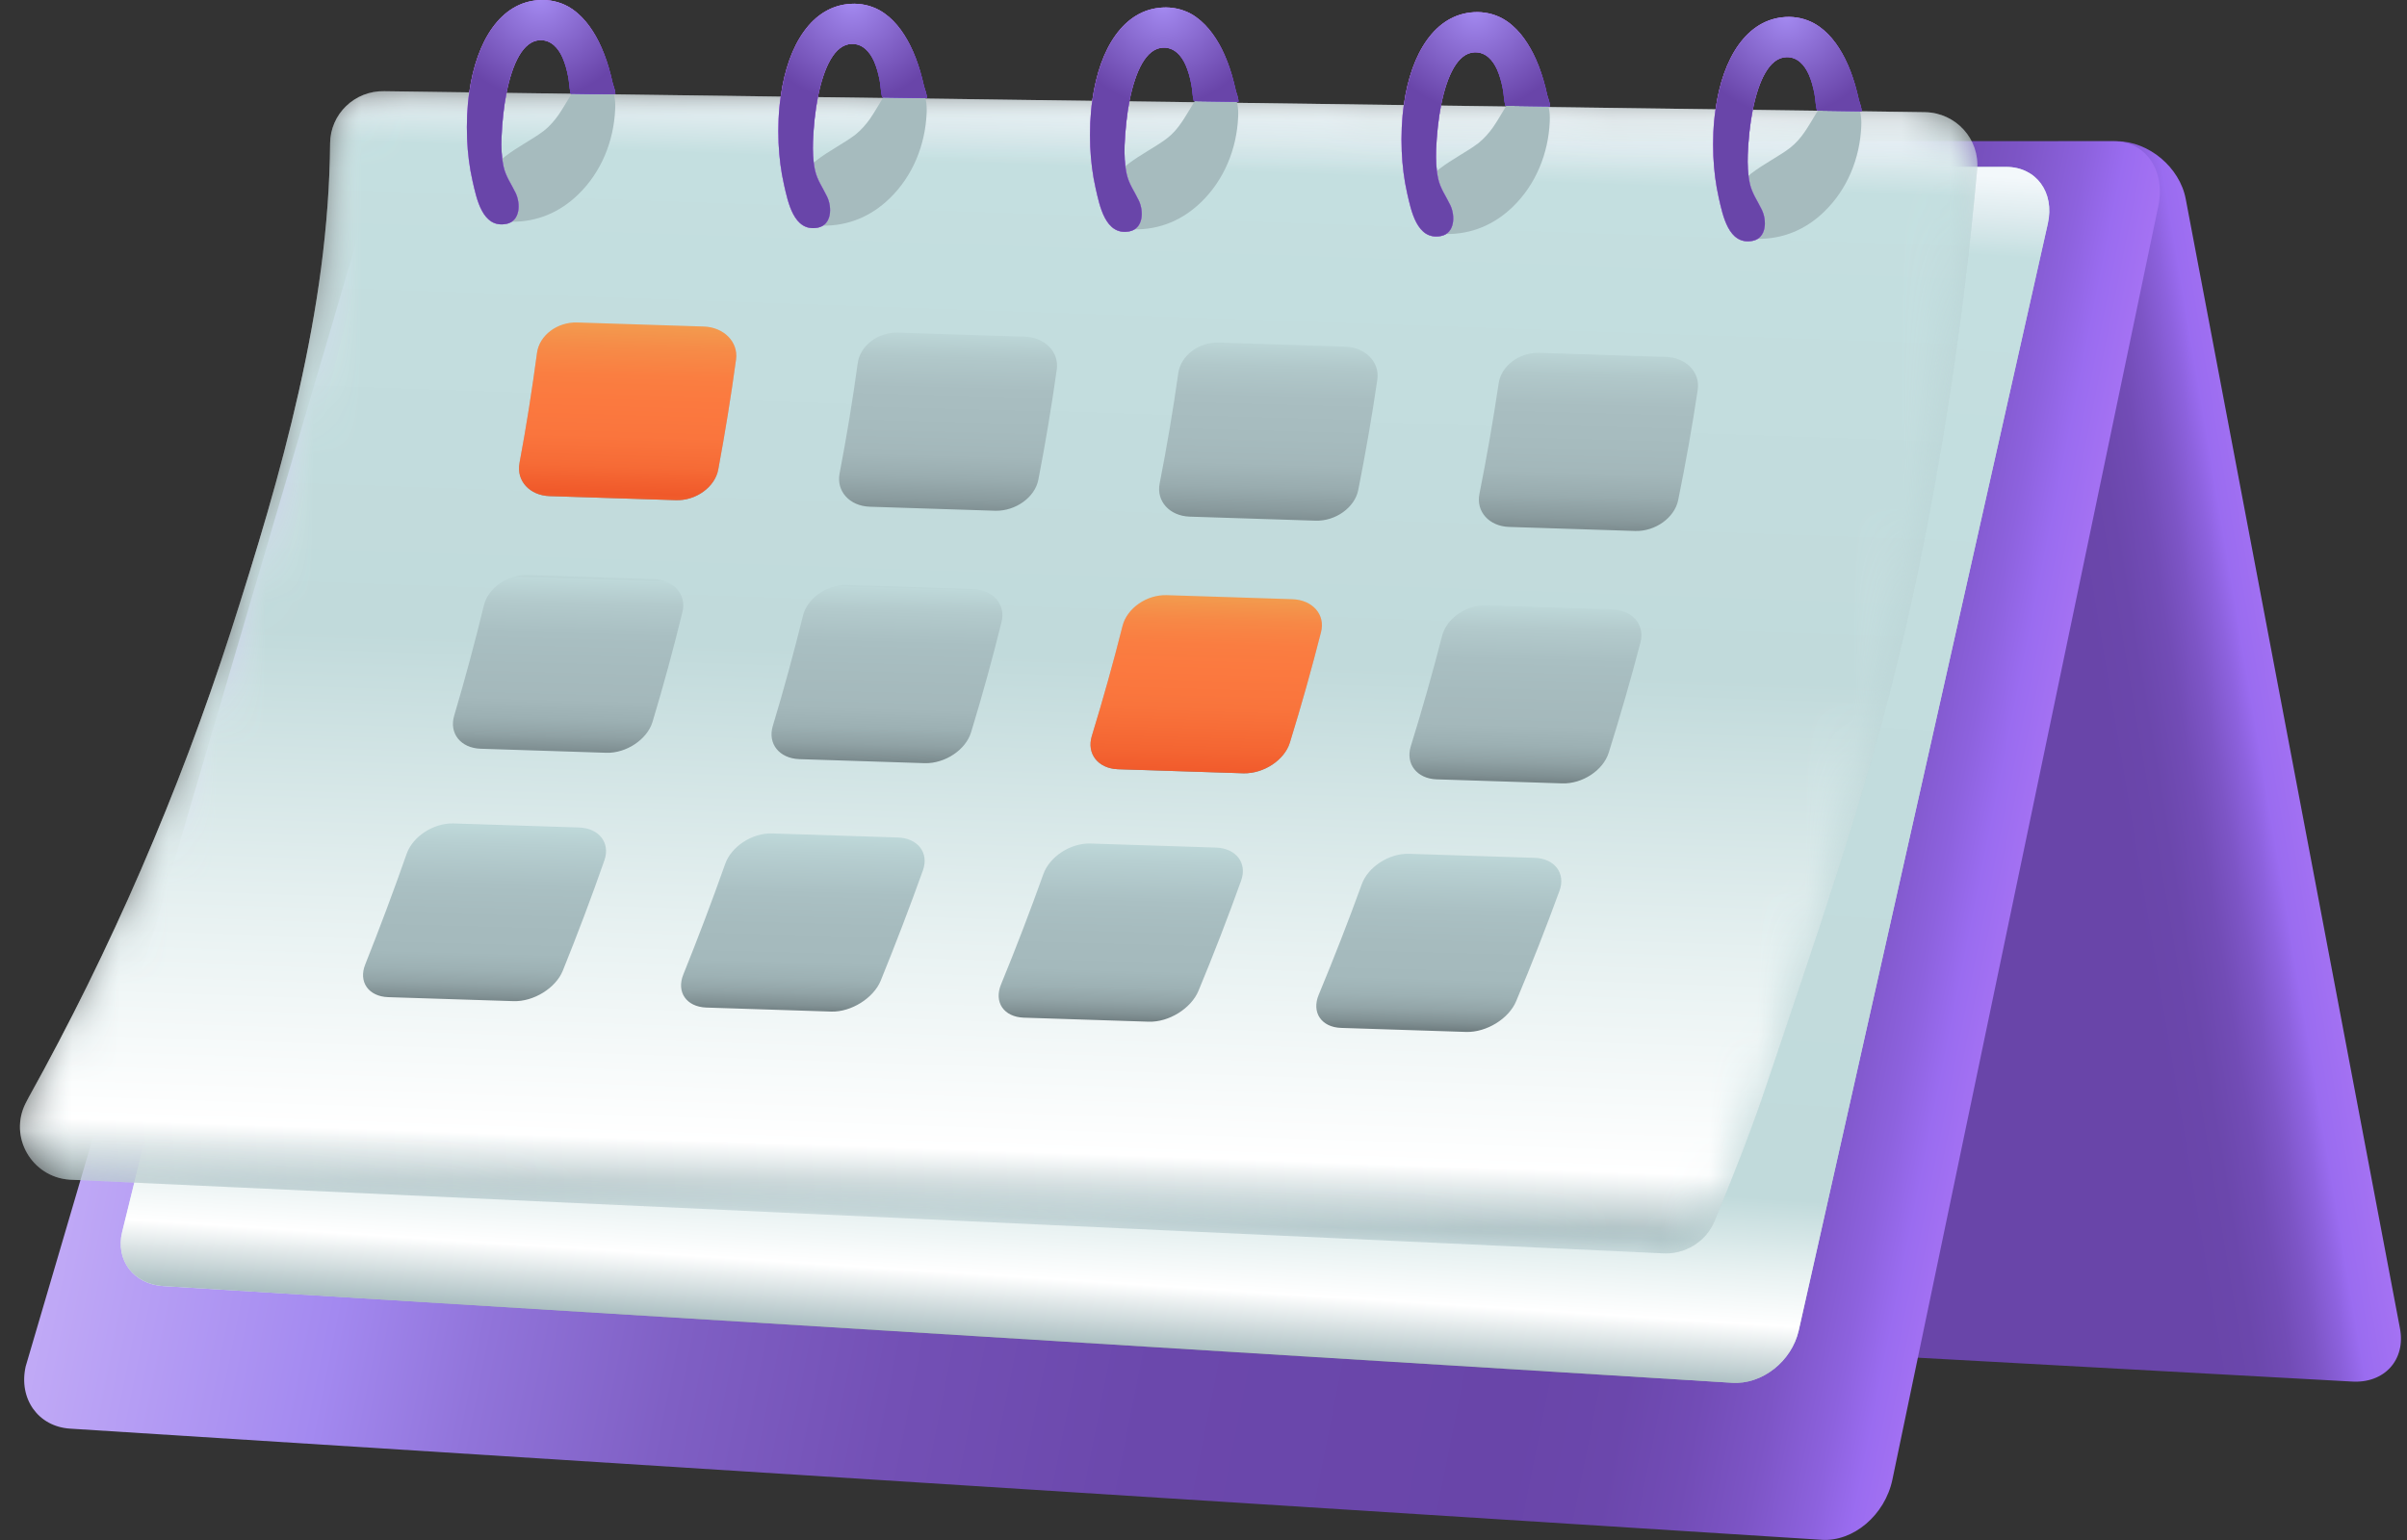
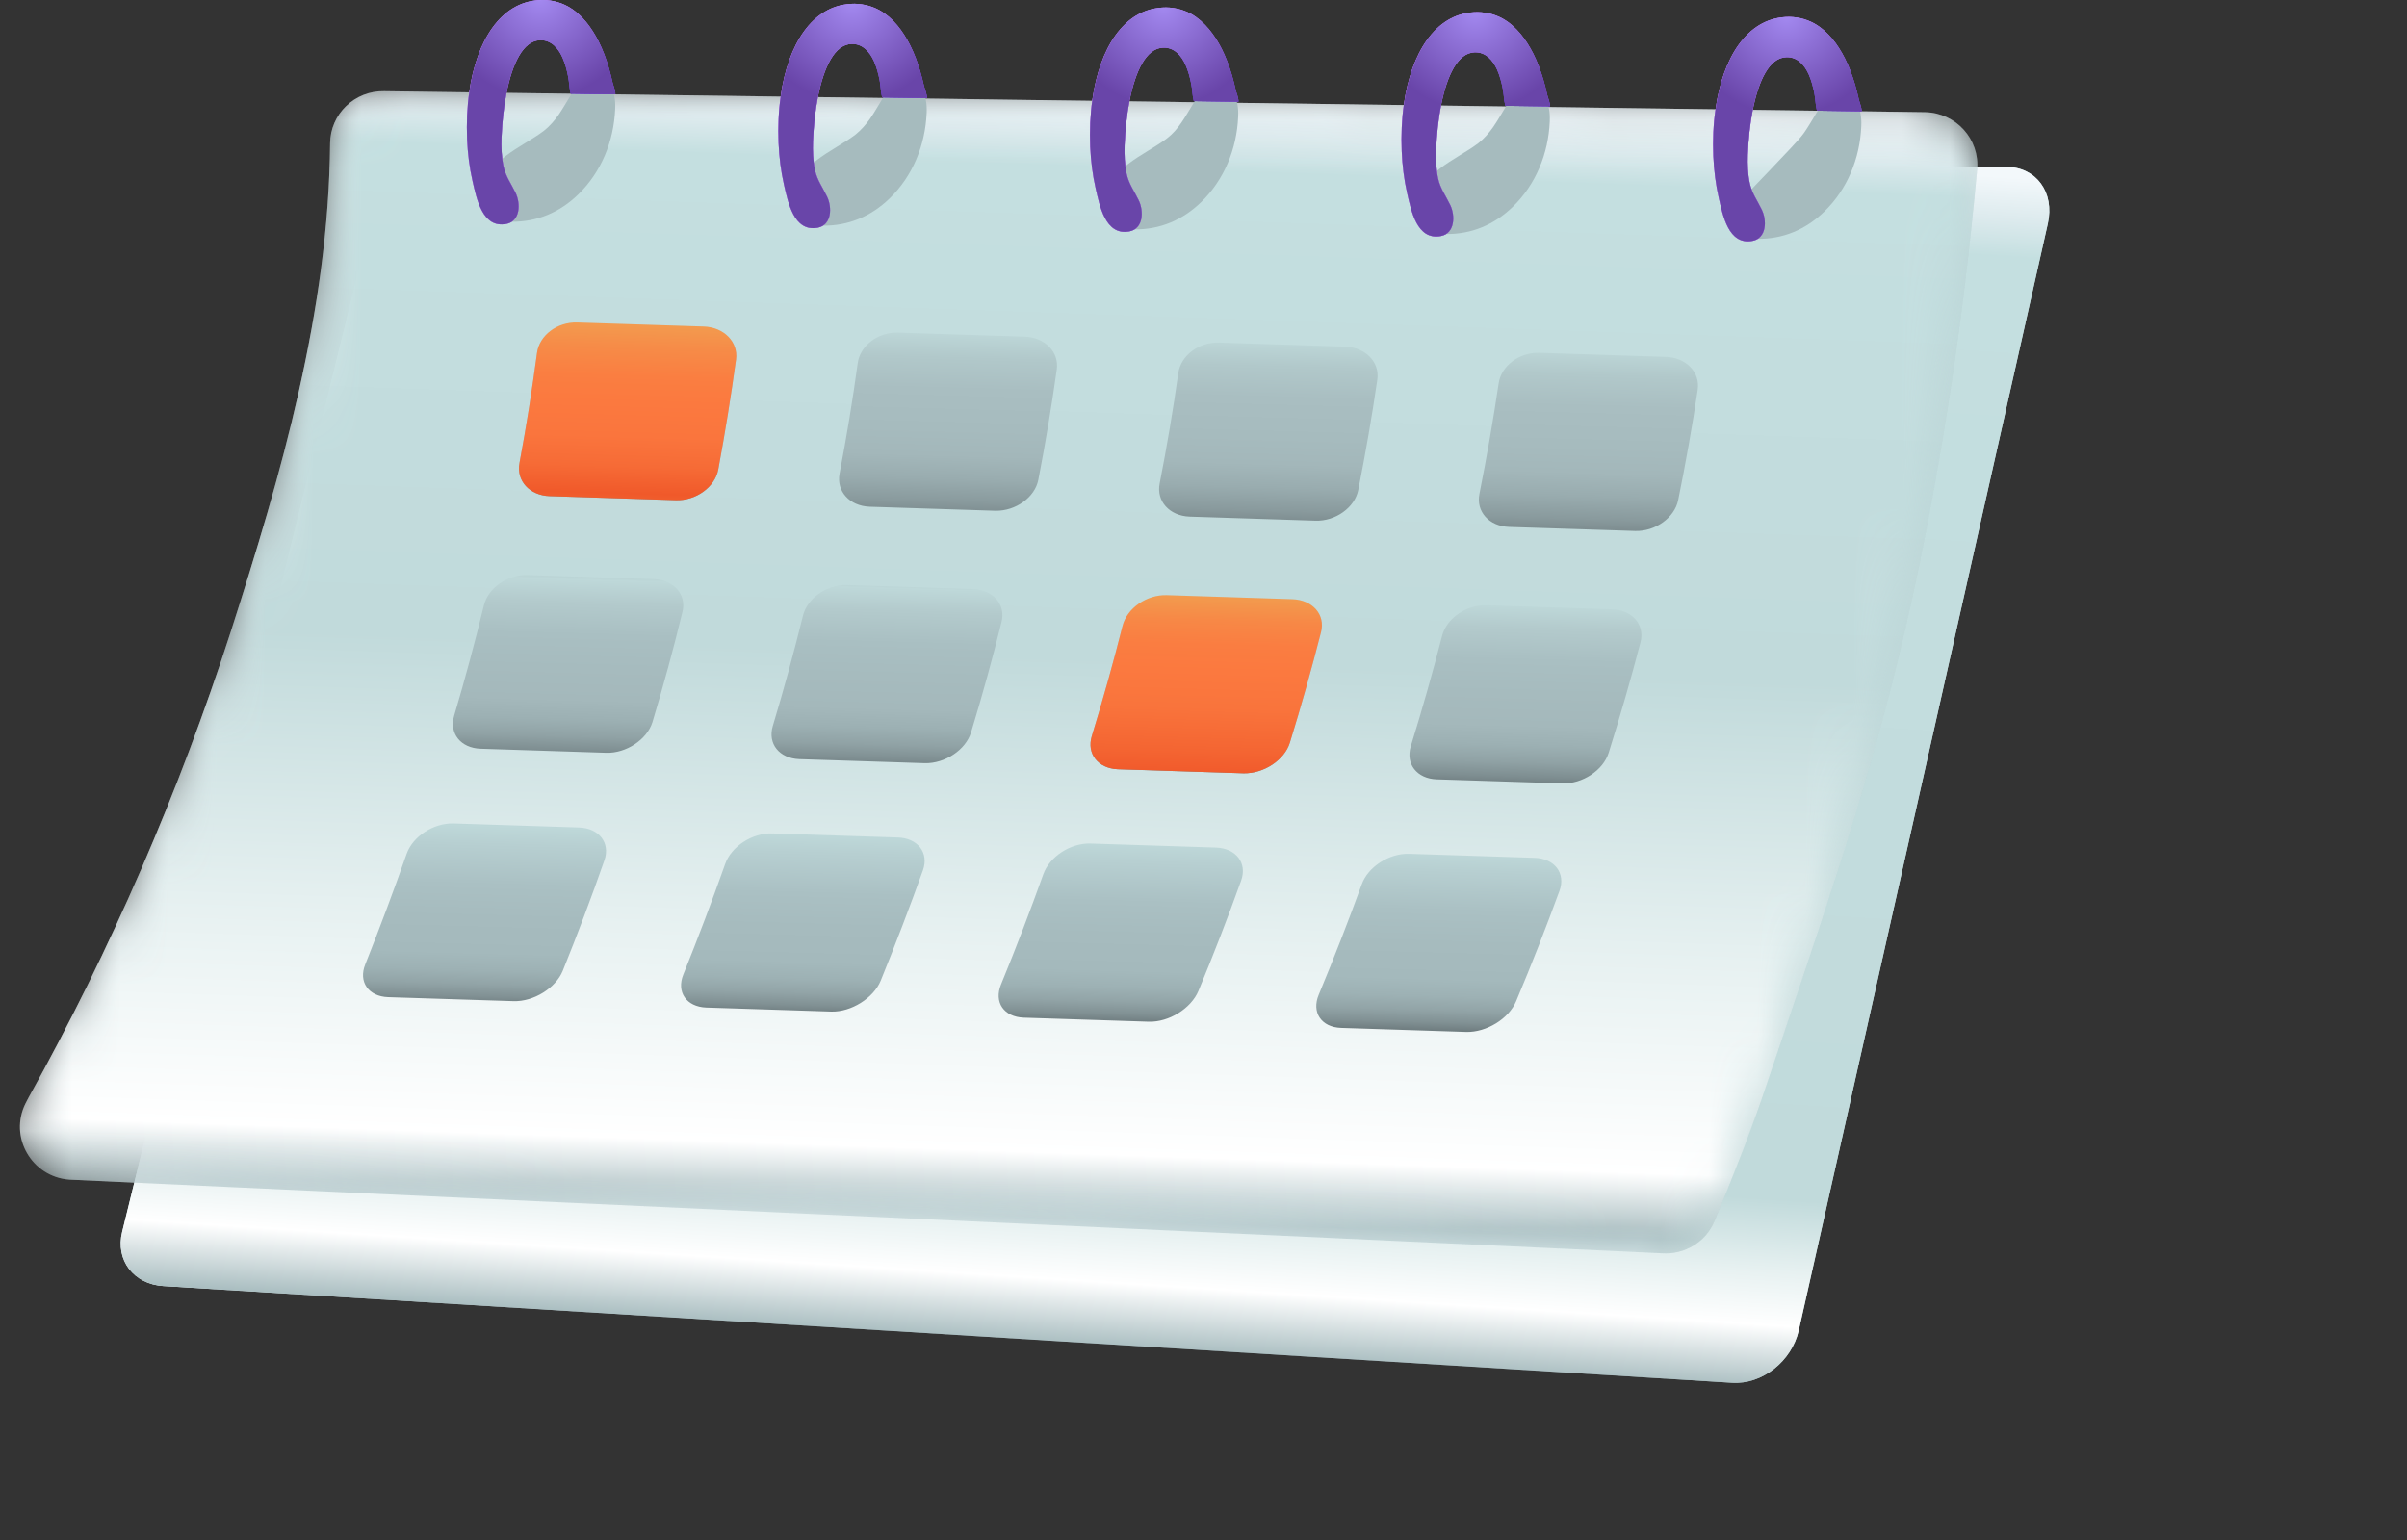
<svg xmlns="http://www.w3.org/2000/svg" width="50" height="32" viewBox="0 0 50 32" fill="none">
  <rect x="0" y="0" width="50" height="32" fill="#333333" stroke="none" />
-   <path d="M48.847 28.707L11.6 26.66C10.921 26.624 10.291 26.11 10.19 25.51L8.182 4.039C8.082 3.435 8.533 2.941 9.196 2.938L43.974 2.935C44.637 2.938 45.28 3.477 45.404 4.136L49.853 27.599C49.98 28.255 49.529 28.753 48.847 28.707Z" fill="url(#paint0_linear_54_7955)" />
-   <path d="M37.833 31.995L1.456 29.686C0.794 29.644 0.381 29.066 0.534 28.391L7.65 4.185C7.806 3.503 8.469 2.948 9.132 2.945L43.913 2.935C44.576 2.938 44.988 3.545 44.833 4.288L39.311 30.742C39.158 31.482 38.495 32.044 37.833 31.995Z" fill="url(#paint1_linear_54_7955)" />
  <path d="M35.978 28.733L3.399 26.724C2.778 26.689 2.392 26.185 2.538 25.597L7.712 4.553C7.858 3.962 8.479 3.477 9.099 3.474L41.678 3.468C42.299 3.471 42.685 3.998 42.539 4.647L37.365 27.645C37.219 28.291 36.598 28.775 35.978 28.733Z" fill="url(#paint2_linear_54_7955)" />
  <path d="M35.978 28.733L3.399 26.724C2.778 26.689 2.392 26.185 2.538 25.597L7.712 4.553C7.858 3.962 8.479 3.477 9.099 3.474L41.678 3.468C42.299 3.471 42.685 3.998 42.539 4.647L37.365 27.645C37.219 28.291 36.598 28.775 35.978 28.733Z" fill="url(#paint3_linear_54_7955)" />
  <mask id="mask0_54_7955" style="mask-type:luminance" maskUnits="userSpaceOnUse" x="0" y="1" width="42" height="26">
    <path d="M34.526 26.043L1.443 24.512C0.657 24.457 0.179 23.623 0.533 22.922C0.562 22.867 0.582 22.829 0.592 22.809C2.3 19.741 3.72 16.459 4.795 13.122C5.847 9.85 6.828 6.446 6.857 2.98C6.861 2.37 7.367 1.882 7.981 1.895L39.992 2.331C40.632 2.344 41.129 2.893 41.071 3.526C40.769 6.834 40.252 10.251 39.482 13.484C38.751 16.569 37.693 19.566 36.686 22.57C36.37 23.51 36 24.447 35.617 25.371C35.441 25.803 35 26.075 34.526 26.043Z" fill="white" />
  </mask>
  <g mask="url(#mask0_54_7955)">
    <path d="M34.526 26.043L1.443 24.512C0.657 24.457 0.179 23.623 0.533 22.922C0.562 22.867 0.582 22.829 0.592 22.809C2.3 19.741 3.72 16.459 4.795 13.122C5.847 9.85 6.828 6.446 6.857 2.98C6.861 2.37 7.367 1.882 7.981 1.895L39.992 2.331C40.632 2.344 41.129 2.893 41.071 3.526C40.769 6.834 40.252 10.251 39.482 13.484C38.751 16.569 37.693 19.566 36.686 22.57C36.37 23.51 36 24.447 35.617 25.371C35.441 25.803 35 26.075 34.526 26.043Z" fill="url(#paint4_radial_54_7955)" />
  </g>
  <mask id="mask1_54_7955" style="mask-type:luminance" maskUnits="userSpaceOnUse" x="0" y="1" width="42" height="26">
    <path d="M34.526 26.043L1.443 24.512C0.657 24.457 0.179 23.623 0.533 22.922C0.562 22.867 0.582 22.829 0.592 22.809C2.3 19.741 3.72 16.459 4.795 13.122C5.847 9.85 6.828 6.446 6.857 2.98C6.861 2.37 7.367 1.882 7.981 1.895L39.992 2.331C40.632 2.344 41.129 2.893 41.071 3.526C40.769 6.834 40.252 10.251 39.482 13.484C38.751 16.569 37.693 19.566 36.686 22.57C36.37 23.51 36 24.447 35.617 25.371C35.441 25.803 35 26.075 34.526 26.043Z" fill="white" />
  </mask>
  <g mask="url(#mask1_54_7955)">
    <path d="M34.526 26.043L1.443 24.512C0.657 24.457 0.179 23.623 0.533 22.922C0.562 22.867 0.582 22.829 0.592 22.809C2.3 19.741 3.72 16.459 4.795 13.122C5.847 9.85 6.828 6.446 6.857 2.98C6.861 2.37 7.367 1.882 7.981 1.895L39.992 2.331C40.632 2.344 41.129 2.893 41.071 3.526C40.769 6.834 40.252 10.251 39.482 13.484C38.751 16.569 37.693 19.566 36.686 22.57C36.37 23.51 36 24.447 35.617 25.371C35.441 25.803 35 26.075 34.526 26.043Z" fill="url(#paint5_linear_54_7955)" />
  </g>
  <path d="M14.036 10.393C13.162 10.364 12.292 10.338 11.418 10.309C11.002 10.296 10.723 9.989 10.791 9.624C10.934 8.859 11.054 8.093 11.155 7.334C11.204 6.969 11.574 6.688 11.993 6.701C12.867 6.73 13.744 6.756 14.618 6.785C15.037 6.798 15.339 7.105 15.29 7.467C15.186 8.229 15.063 8.994 14.92 9.76C14.851 10.122 14.452 10.409 14.036 10.393ZM21.569 9.97C21.718 9.204 21.845 8.439 21.952 7.677C22.004 7.312 21.702 7.008 21.283 6.995C20.409 6.966 19.532 6.94 18.658 6.911C18.239 6.898 17.866 7.182 17.817 7.547C17.713 8.31 17.587 9.075 17.44 9.841C17.372 10.206 17.645 10.513 18.064 10.529C18.938 10.558 19.808 10.584 20.682 10.613C21.098 10.619 21.497 10.335 21.569 9.97ZM28.215 10.18C28.367 9.414 28.5 8.649 28.611 7.887C28.663 7.522 28.364 7.218 27.945 7.202C27.071 7.173 26.194 7.147 25.32 7.118C24.901 7.105 24.528 7.389 24.476 7.754C24.369 8.516 24.239 9.282 24.089 10.047C24.018 10.412 24.291 10.719 24.71 10.735C25.584 10.764 26.454 10.79 27.328 10.819C27.74 10.832 28.143 10.548 28.215 10.18ZM34.86 10.393C35.016 9.628 35.153 8.862 35.266 8.1C35.322 7.735 35.023 7.428 34.604 7.415C33.73 7.386 32.853 7.36 31.979 7.331C31.56 7.318 31.183 7.602 31.131 7.967C31.018 8.73 30.885 9.495 30.732 10.261C30.657 10.626 30.93 10.936 31.349 10.949C32.223 10.978 33.093 11.004 33.967 11.033C34.383 11.046 34.786 10.758 34.86 10.393ZM12.594 15.642C11.723 15.613 10.853 15.587 9.986 15.558C9.57 15.545 9.326 15.238 9.434 14.873C9.661 14.108 9.866 13.342 10.051 12.583C10.138 12.218 10.541 11.934 10.96 11.95C11.834 11.979 12.704 12.005 13.578 12.034C13.994 12.047 14.267 12.354 14.176 12.715C13.991 13.478 13.783 14.243 13.552 15.009C13.439 15.367 13.007 15.655 12.594 15.642ZM20.172 15.216C20.406 14.45 20.617 13.684 20.805 12.922C20.896 12.557 20.627 12.254 20.211 12.241C19.34 12.212 18.467 12.186 17.593 12.157C17.177 12.144 16.771 12.428 16.68 12.793C16.492 13.555 16.284 14.321 16.053 15.086C15.943 15.451 16.186 15.758 16.602 15.774C17.473 15.803 18.343 15.829 19.211 15.858C19.63 15.868 20.062 15.581 20.172 15.216ZM26.795 15.429C27.032 14.663 27.247 13.898 27.442 13.135C27.536 12.77 27.266 12.467 26.85 12.451C25.98 12.421 25.106 12.396 24.235 12.367C23.82 12.354 23.414 12.638 23.32 13.003C23.128 13.765 22.913 14.531 22.68 15.296C22.569 15.661 22.81 15.968 23.222 15.984C24.093 16.013 24.96 16.039 25.83 16.068C26.249 16.078 26.685 15.794 26.795 15.429ZM33.418 15.639C33.658 14.873 33.879 14.108 34.078 13.345C34.172 12.98 33.905 12.674 33.49 12.661C32.619 12.632 31.745 12.606 30.875 12.577C30.459 12.564 30.05 12.848 29.956 13.213C29.761 13.975 29.543 14.741 29.306 15.506C29.192 15.871 29.433 16.181 29.845 16.194C30.716 16.223 31.583 16.249 32.453 16.278C32.869 16.291 33.304 16.007 33.418 15.639ZM10.668 20.803C9.801 20.774 8.933 20.749 8.066 20.72C7.654 20.707 7.439 20.4 7.589 20.035C7.894 19.269 8.18 18.504 8.446 17.745C8.573 17.38 9.005 17.099 9.421 17.111C10.291 17.141 11.158 17.166 12.029 17.195C12.445 17.208 12.682 17.515 12.555 17.877C12.289 18.639 12 19.405 11.691 20.17C11.545 20.532 11.084 20.816 10.668 20.803ZM18.295 20.377C18.606 19.612 18.899 18.846 19.172 18.084C19.302 17.719 19.064 17.415 18.649 17.402C17.778 17.373 16.911 17.347 16.04 17.318C15.625 17.305 15.189 17.59 15.063 17.955C14.793 18.717 14.504 19.482 14.195 20.248C14.046 20.613 14.257 20.92 14.67 20.936C15.537 20.965 16.404 20.991 17.271 21.02C17.681 21.03 18.145 20.742 18.295 20.377ZM24.895 20.59C25.213 19.825 25.509 19.059 25.782 18.297C25.912 17.932 25.678 17.628 25.262 17.612C24.392 17.583 23.524 17.557 22.654 17.528C22.238 17.515 21.803 17.799 21.673 18.165C21.4 18.927 21.108 19.692 20.793 20.458C20.643 20.823 20.851 21.13 21.264 21.146C22.131 21.175 22.998 21.201 23.862 21.23C24.281 21.243 24.742 20.955 24.895 20.59ZM31.495 20.803C31.817 20.038 32.116 19.272 32.395 18.51C32.528 18.145 32.294 17.838 31.878 17.825C31.008 17.796 30.141 17.77 29.27 17.741C28.855 17.729 28.416 18.013 28.286 18.378C28.01 19.14 27.711 19.905 27.393 20.671C27.24 21.036 27.448 21.346 27.86 21.359C28.728 21.388 29.595 21.414 30.459 21.443C30.878 21.453 31.343 21.169 31.495 20.803Z" fill="url(#paint6_linear_54_7955)" />
  <path d="M11.603 2.386C11.694 2.253 11.775 2.108 11.863 1.966C11.896 1.911 11.928 1.859 11.951 1.798C11.964 1.762 11.97 1.724 11.993 1.691C12.052 1.607 12.172 1.604 12.273 1.614C12.678 1.656 12.796 1.882 12.779 2.269C12.75 2.935 12.49 3.578 12.009 4.043C11.626 4.414 11.155 4.614 10.619 4.608C10.518 4.608 10.415 4.598 10.324 4.556C10.138 4.472 10.031 4.266 10.031 4.065C10.031 3.339 10.827 3.077 11.298 2.718C11.421 2.621 11.516 2.508 11.603 2.386Z" fill="url(#paint7_radial_54_7955)" />
  <path d="M12.724 1.714C12.701 1.61 12.675 1.507 12.646 1.407C12.591 1.22 12.522 1.036 12.435 0.861C12.289 0.574 12.087 0.296 11.798 0.134C11.616 0.034 11.408 -0.011 11.2 0.002C10.401 0.047 9.901 0.842 9.748 1.917C9.703 2.224 9.69 2.554 9.703 2.893C9.716 3.187 9.752 3.481 9.817 3.765C9.898 4.114 10.015 4.747 10.515 4.653C10.811 4.598 10.817 4.227 10.71 4.007C10.619 3.817 10.505 3.668 10.46 3.458C10.418 3.261 10.411 3.061 10.418 2.861C10.431 2.55 10.463 2.224 10.522 1.927C10.642 1.329 10.863 0.845 11.22 0.835C11.45 0.829 11.597 1 11.684 1.194C11.74 1.32 11.775 1.452 11.801 1.588C11.824 1.698 11.824 1.814 11.85 1.924C11.853 1.933 11.853 1.94 11.857 1.946L12.782 1.959C12.786 1.879 12.737 1.775 12.724 1.714Z" fill="url(#paint8_radial_54_7955)" />
  <path d="M12.724 1.714C12.701 1.61 12.675 1.507 12.646 1.407C12.591 1.22 12.522 1.036 12.435 0.861C12.289 0.574 12.087 0.296 11.798 0.134C11.616 0.034 11.408 -0.011 11.2 0.002C10.401 0.047 9.901 0.842 9.748 1.917C9.703 2.224 9.69 2.554 9.703 2.893C9.716 3.187 9.752 3.481 9.817 3.765C9.898 4.114 10.015 4.747 10.515 4.653C10.811 4.598 10.817 4.227 10.71 4.007C10.619 3.817 10.505 3.668 10.46 3.458C10.418 3.261 10.411 3.061 10.418 2.861C10.431 2.55 10.463 2.224 10.522 1.927C10.642 1.329 10.863 0.845 11.22 0.835C11.45 0.829 11.597 1 11.684 1.194C11.74 1.32 11.775 1.452 11.801 1.588C11.824 1.698 11.824 1.814 11.85 1.924C11.853 1.933 11.853 1.94 11.857 1.946L12.782 1.959C12.786 1.879 12.737 1.775 12.724 1.714Z" fill="url(#paint9_radial_54_7955)" />
  <path d="M12.724 1.714C12.701 1.61 12.675 1.507 12.646 1.407C12.591 1.22 12.522 1.036 12.435 0.861C12.289 0.574 12.087 0.296 11.798 0.134C11.616 0.034 11.408 -0.011 11.2 0.002C10.401 0.047 9.901 0.842 9.748 1.917C9.703 2.224 9.69 2.554 9.703 2.893C9.716 3.187 9.752 3.481 9.817 3.765C9.898 4.114 10.015 4.747 10.515 4.653C10.811 4.598 10.817 4.227 10.71 4.007C10.619 3.817 10.505 3.668 10.46 3.458C10.418 3.261 10.411 3.061 10.418 2.861C10.431 2.55 10.463 2.224 10.522 1.927C10.642 1.329 10.863 0.845 11.22 0.835C11.45 0.829 11.597 1 11.684 1.194C11.74 1.32 11.775 1.452 11.801 1.588C11.824 1.698 11.824 1.814 11.85 1.924C11.853 1.933 11.853 1.94 11.857 1.946L12.782 1.959C12.786 1.879 12.737 1.775 12.724 1.714Z" fill="url(#paint10_radial_54_7955)" />
  <path d="M18.074 2.466C18.165 2.334 18.246 2.189 18.333 2.047C18.366 1.992 18.398 1.94 18.421 1.879C18.434 1.843 18.441 1.804 18.463 1.772C18.522 1.688 18.642 1.685 18.743 1.694C19.149 1.736 19.266 1.963 19.249 2.35C19.22 3.016 18.96 3.658 18.48 4.123C18.096 4.495 17.625 4.695 17.089 4.689C16.989 4.689 16.885 4.679 16.794 4.637C16.609 4.553 16.502 4.346 16.502 4.146C16.502 3.419 17.297 3.158 17.768 2.799C17.892 2.699 17.989 2.586 18.074 2.466Z" fill="url(#paint11_radial_54_7955)" />
  <path d="M19.194 1.791C19.171 1.688 19.145 1.585 19.116 1.485C19.061 1.297 18.993 1.113 18.905 0.939C18.759 0.651 18.557 0.373 18.268 0.212C18.086 0.112 17.878 0.067 17.671 0.08C16.872 0.125 16.371 0.919 16.219 1.995C16.173 2.302 16.16 2.631 16.173 2.97C16.186 3.264 16.222 3.558 16.287 3.843C16.368 4.191 16.485 4.824 16.985 4.731C17.281 4.676 17.287 4.304 17.18 4.085C17.089 3.894 16.976 3.746 16.93 3.536C16.888 3.339 16.881 3.138 16.888 2.938C16.901 2.628 16.933 2.302 16.992 2.005C17.112 1.407 17.333 0.923 17.69 0.913C17.921 0.906 18.067 1.078 18.155 1.271C18.21 1.397 18.246 1.53 18.272 1.665C18.294 1.775 18.294 1.892 18.32 2.001C18.323 2.011 18.323 2.018 18.327 2.024L19.253 2.037C19.256 1.956 19.21 1.853 19.194 1.791Z" fill="url(#paint12_radial_54_7955)" />
  <path d="M19.194 1.791C19.171 1.688 19.145 1.585 19.116 1.485C19.061 1.297 18.993 1.113 18.905 0.939C18.759 0.651 18.557 0.373 18.268 0.212C18.086 0.112 17.878 0.067 17.671 0.08C16.872 0.125 16.371 0.919 16.219 1.995C16.173 2.302 16.16 2.631 16.173 2.97C16.186 3.264 16.222 3.558 16.287 3.843C16.368 4.191 16.485 4.824 16.985 4.731C17.281 4.676 17.287 4.304 17.18 4.085C17.089 3.894 16.976 3.746 16.93 3.536C16.888 3.339 16.881 3.138 16.888 2.938C16.901 2.628 16.933 2.302 16.992 2.005C17.112 1.407 17.333 0.923 17.69 0.913C17.921 0.906 18.067 1.078 18.155 1.271C18.21 1.397 18.246 1.53 18.272 1.665C18.294 1.775 18.294 1.892 18.32 2.001C18.323 2.011 18.323 2.018 18.327 2.024L19.253 2.037C19.256 1.956 19.21 1.853 19.194 1.791Z" fill="url(#paint13_radial_54_7955)" />
  <path d="M19.194 1.791C19.171 1.688 19.145 1.585 19.116 1.485C19.061 1.297 18.993 1.113 18.905 0.939C18.759 0.651 18.557 0.373 18.268 0.212C18.086 0.112 17.878 0.067 17.671 0.08C16.872 0.125 16.371 0.919 16.219 1.995C16.173 2.302 16.16 2.631 16.173 2.97C16.186 3.264 16.222 3.558 16.287 3.843C16.368 4.191 16.485 4.824 16.985 4.731C17.281 4.676 17.287 4.304 17.18 4.085C17.089 3.894 16.976 3.746 16.93 3.536C16.888 3.339 16.881 3.138 16.888 2.938C16.901 2.628 16.933 2.302 16.992 2.005C17.112 1.407 17.333 0.923 17.69 0.913C17.921 0.906 18.067 1.078 18.155 1.271C18.21 1.397 18.246 1.53 18.272 1.665C18.294 1.775 18.294 1.892 18.32 2.001C18.323 2.011 18.323 2.018 18.327 2.024L19.253 2.037C19.256 1.956 19.21 1.853 19.194 1.791Z" fill="url(#paint14_radial_54_7955)" />
  <path d="M24.544 2.544C24.635 2.411 24.716 2.266 24.804 2.124C24.837 2.069 24.869 2.017 24.892 1.956C24.905 1.92 24.911 1.882 24.934 1.849C24.992 1.765 25.113 1.762 25.213 1.772C25.619 1.814 25.736 2.04 25.72 2.428C25.691 3.093 25.431 3.736 24.95 4.201C24.567 4.572 24.096 4.773 23.56 4.766C23.459 4.766 23.355 4.756 23.265 4.714C23.079 4.63 22.972 4.424 22.972 4.223C22.972 3.497 23.768 3.235 24.239 2.877C24.366 2.78 24.46 2.667 24.544 2.544Z" fill="url(#paint15_radial_54_7955)" />
  <path d="M25.668 1.869C25.645 1.766 25.619 1.662 25.59 1.562C25.535 1.375 25.466 1.191 25.379 1.016C25.232 0.729 25.028 0.451 24.742 0.289C24.56 0.189 24.352 0.144 24.144 0.157C23.345 0.202 22.845 0.997 22.692 2.072C22.647 2.379 22.634 2.709 22.647 3.048C22.66 3.342 22.696 3.636 22.761 3.92C22.842 4.269 22.959 4.902 23.459 4.808C23.755 4.753 23.761 4.382 23.654 4.162C23.563 3.972 23.449 3.823 23.404 3.613C23.361 3.416 23.355 3.216 23.361 3.016C23.375 2.705 23.407 2.379 23.465 2.082C23.586 1.484 23.806 1 24.164 0.99C24.394 0.984 24.541 1.155 24.628 1.349C24.683 1.475 24.719 1.607 24.745 1.743C24.768 1.853 24.768 1.969 24.794 2.079C24.797 2.089 24.797 2.095 24.8 2.101L25.726 2.114C25.729 2.037 25.681 1.93 25.668 1.869Z" fill="url(#paint16_radial_54_7955)" />
  <path d="M25.668 1.869C25.645 1.766 25.619 1.662 25.59 1.562C25.535 1.375 25.466 1.191 25.379 1.016C25.232 0.729 25.028 0.451 24.742 0.289C24.56 0.189 24.352 0.144 24.144 0.157C23.345 0.202 22.845 0.997 22.692 2.072C22.647 2.379 22.634 2.709 22.647 3.048C22.66 3.342 22.696 3.636 22.761 3.92C22.842 4.269 22.959 4.902 23.459 4.808C23.755 4.753 23.761 4.382 23.654 4.162C23.563 3.972 23.449 3.823 23.404 3.613C23.361 3.416 23.355 3.216 23.361 3.016C23.375 2.705 23.407 2.379 23.465 2.082C23.586 1.484 23.806 1 24.164 0.99C24.394 0.984 24.541 1.155 24.628 1.349C24.683 1.475 24.719 1.607 24.745 1.743C24.768 1.853 24.768 1.969 24.794 2.079C24.797 2.089 24.797 2.095 24.8 2.101L25.726 2.114C25.729 2.037 25.681 1.93 25.668 1.869Z" fill="url(#paint17_radial_54_7955)" />
  <path d="M25.668 1.869C25.645 1.766 25.619 1.662 25.59 1.562C25.535 1.375 25.466 1.191 25.379 1.016C25.232 0.729 25.028 0.451 24.742 0.289C24.56 0.189 24.352 0.144 24.144 0.157C23.345 0.202 22.845 0.997 22.692 2.072C22.647 2.379 22.634 2.709 22.647 3.048C22.66 3.342 22.696 3.636 22.761 3.92C22.842 4.269 22.959 4.902 23.459 4.808C23.755 4.753 23.761 4.382 23.654 4.162C23.563 3.972 23.449 3.823 23.404 3.613C23.361 3.416 23.355 3.216 23.361 3.016C23.375 2.705 23.407 2.379 23.465 2.082C23.586 1.484 23.806 1 24.164 0.99C24.394 0.984 24.541 1.155 24.628 1.349C24.683 1.475 24.719 1.607 24.745 1.743C24.768 1.853 24.768 1.969 24.794 2.079C24.797 2.089 24.797 2.095 24.8 2.101L25.726 2.114C25.729 2.037 25.681 1.93 25.668 1.869Z" fill="url(#paint18_radial_54_7955)" />
  <path d="M31.017 2.641C31.108 2.508 31.19 2.363 31.277 2.221C31.31 2.166 31.342 2.114 31.365 2.053C31.378 2.017 31.384 1.979 31.407 1.946C31.466 1.862 31.586 1.859 31.687 1.869C32.093 1.911 32.209 2.137 32.193 2.525C32.164 3.19 31.904 3.833 31.424 4.298C31.04 4.669 30.569 4.87 30.033 4.863C29.933 4.863 29.829 4.853 29.738 4.811C29.552 4.727 29.445 4.521 29.445 4.32C29.445 3.594 30.241 3.332 30.712 2.973C30.835 2.873 30.933 2.76 31.017 2.641Z" fill="url(#paint19_radial_54_7955)" />
  <path d="M32.138 1.966C32.116 1.862 32.09 1.759 32.06 1.659C32.005 1.472 31.937 1.287 31.849 1.113C31.703 0.826 31.502 0.548 31.213 0.386C31.031 0.286 30.823 0.241 30.615 0.254C29.816 0.299 29.316 1.094 29.163 2.169C29.118 2.476 29.105 2.806 29.118 3.145C29.131 3.439 29.166 3.733 29.231 4.017C29.312 4.366 29.429 4.999 29.93 4.905C30.225 4.85 30.232 4.479 30.125 4.259C30.034 4.069 29.92 3.92 29.874 3.71C29.832 3.513 29.826 3.313 29.832 3.112C29.845 2.802 29.878 2.476 29.936 2.179C30.056 1.581 30.277 1.097 30.634 1.087C30.865 1.081 31.011 1.252 31.099 1.446C31.154 1.572 31.19 1.704 31.216 1.84C31.239 1.95 31.239 2.066 31.265 2.176C31.268 2.185 31.268 2.192 31.271 2.198L32.197 2.211C32.2 2.131 32.151 2.027 32.138 1.966Z" fill="url(#paint20_radial_54_7955)" />
  <path d="M32.138 1.966C32.116 1.862 32.09 1.759 32.06 1.659C32.005 1.472 31.937 1.287 31.849 1.113C31.703 0.826 31.502 0.548 31.213 0.386C31.031 0.286 30.823 0.241 30.615 0.254C29.816 0.299 29.316 1.094 29.163 2.169C29.118 2.476 29.105 2.806 29.118 3.145C29.131 3.439 29.166 3.733 29.231 4.017C29.312 4.366 29.429 4.999 29.93 4.905C30.225 4.85 30.232 4.479 30.125 4.259C30.034 4.069 29.92 3.92 29.874 3.71C29.832 3.513 29.826 3.313 29.832 3.112C29.845 2.802 29.878 2.476 29.936 2.179C30.056 1.581 30.277 1.097 30.634 1.087C30.865 1.081 31.011 1.252 31.099 1.446C31.154 1.572 31.19 1.704 31.216 1.84C31.239 1.95 31.239 2.066 31.265 2.176C31.268 2.185 31.268 2.192 31.271 2.198L32.197 2.211C32.2 2.131 32.151 2.027 32.138 1.966Z" fill="url(#paint21_radial_54_7955)" />
  <path d="M32.138 1.966C32.116 1.862 32.09 1.759 32.06 1.659C32.005 1.472 31.937 1.287 31.849 1.113C31.703 0.826 31.502 0.548 31.213 0.386C31.031 0.286 30.823 0.241 30.615 0.254C29.816 0.299 29.316 1.094 29.163 2.169C29.118 2.476 29.105 2.806 29.118 3.145C29.131 3.439 29.166 3.733 29.231 4.017C29.312 4.366 29.429 4.999 29.93 4.905C30.225 4.85 30.232 4.479 30.125 4.259C30.034 4.069 29.92 3.92 29.874 3.71C29.832 3.513 29.826 3.313 29.832 3.112C29.845 2.802 29.878 2.476 29.936 2.179C30.056 1.581 30.277 1.097 30.634 1.087C30.865 1.081 31.011 1.252 31.099 1.446C31.154 1.572 31.19 1.704 31.216 1.84C31.239 1.95 31.239 2.066 31.265 2.176C31.268 2.185 31.268 2.192 31.271 2.198L32.197 2.211C32.2 2.131 32.151 2.027 32.138 1.966Z" fill="url(#paint22_radial_54_7955)" />
-   <path d="M37.488 2.741C37.579 2.609 37.66 2.463 37.748 2.321C37.781 2.266 37.813 2.215 37.836 2.153C37.849 2.118 37.855 2.079 37.878 2.047C37.936 1.963 38.057 1.959 38.157 1.969C38.563 2.011 38.68 2.237 38.664 2.625C38.635 3.29 38.375 3.933 37.894 4.398C37.511 4.77 37.04 4.97 36.504 4.963C36.403 4.963 36.299 4.954 36.208 4.912C36.023 4.828 35.916 4.621 35.916 4.421C35.916 3.694 36.712 3.432 37.183 3.074C37.306 2.977 37.404 2.864 37.488 2.741Z" fill="url(#paint23_radial_54_7955)" />
+   <path d="M37.488 2.741C37.579 2.609 37.66 2.463 37.748 2.321C37.781 2.266 37.813 2.215 37.836 2.153C37.849 2.118 37.855 2.079 37.878 2.047C37.936 1.963 38.057 1.959 38.157 1.969C38.563 2.011 38.68 2.237 38.664 2.625C38.635 3.29 38.375 3.933 37.894 4.398C37.511 4.77 37.04 4.97 36.504 4.963C36.403 4.963 36.299 4.954 36.208 4.912C36.023 4.828 35.916 4.621 35.916 4.421C37.306 2.977 37.404 2.864 37.488 2.741Z" fill="url(#paint23_radial_54_7955)" />
  <path d="M38.612 2.066C38.589 1.963 38.563 1.859 38.534 1.759C38.479 1.572 38.411 1.388 38.323 1.213C38.177 0.926 37.975 0.648 37.686 0.487C37.504 0.387 37.297 0.341 37.089 0.354C36.29 0.399 35.789 1.194 35.637 2.27C35.591 2.576 35.578 2.906 35.591 3.245C35.604 3.539 35.64 3.833 35.705 4.117C35.786 4.466 35.903 5.099 36.403 5.005C36.699 4.951 36.705 4.579 36.598 4.359C36.507 4.169 36.394 4.02 36.348 3.81C36.306 3.613 36.299 3.413 36.306 3.213C36.319 2.903 36.351 2.576 36.41 2.279C36.53 1.682 36.751 1.197 37.108 1.188C37.339 1.181 37.485 1.352 37.573 1.546C37.628 1.672 37.663 1.804 37.69 1.94C37.712 2.05 37.712 2.166 37.738 2.276C37.742 2.286 37.742 2.292 37.745 2.299L38.67 2.312C38.674 2.234 38.625 2.127 38.612 2.066Z" fill="url(#paint24_radial_54_7955)" />
  <path d="M38.612 2.066C38.589 1.963 38.563 1.859 38.534 1.759C38.479 1.572 38.411 1.388 38.323 1.213C38.177 0.926 37.975 0.648 37.686 0.487C37.504 0.387 37.297 0.341 37.089 0.354C36.29 0.399 35.789 1.194 35.637 2.27C35.591 2.576 35.578 2.906 35.591 3.245C35.604 3.539 35.64 3.833 35.705 4.117C35.786 4.466 35.903 5.099 36.403 5.005C36.699 4.951 36.705 4.579 36.598 4.359C36.507 4.169 36.394 4.02 36.348 3.81C36.306 3.613 36.299 3.413 36.306 3.213C36.319 2.903 36.351 2.576 36.41 2.279C36.53 1.682 36.751 1.197 37.108 1.188C37.339 1.181 37.485 1.352 37.573 1.546C37.628 1.672 37.663 1.804 37.69 1.94C37.712 2.05 37.712 2.166 37.738 2.276C37.742 2.286 37.742 2.292 37.745 2.299L38.67 2.312C38.674 2.234 38.625 2.127 38.612 2.066Z" fill="url(#paint25_radial_54_7955)" />
  <path d="M38.612 2.066C38.589 1.963 38.563 1.859 38.534 1.759C38.479 1.572 38.411 1.388 38.323 1.213C38.177 0.926 37.975 0.648 37.686 0.487C37.504 0.387 37.297 0.341 37.089 0.354C36.29 0.399 35.789 1.194 35.637 2.27C35.591 2.576 35.578 2.906 35.591 3.245C35.604 3.539 35.64 3.833 35.705 4.117C35.786 4.466 35.903 5.099 36.403 5.005C36.699 4.951 36.705 4.579 36.598 4.359C36.507 4.169 36.394 4.02 36.348 3.81C36.306 3.613 36.299 3.413 36.306 3.213C36.319 2.903 36.351 2.576 36.41 2.279C36.53 1.682 36.751 1.197 37.108 1.188C37.339 1.181 37.485 1.352 37.573 1.546C37.628 1.672 37.663 1.804 37.69 1.94C37.712 2.05 37.712 2.166 37.738 2.276C37.742 2.286 37.742 2.292 37.745 2.299L38.67 2.312C38.674 2.234 38.625 2.127 38.612 2.066Z" fill="url(#paint26_radial_54_7955)" />
  <path d="M14.036 10.393C13.162 10.364 12.292 10.338 11.418 10.309C11.002 10.296 10.723 9.989 10.791 9.624C10.934 8.859 11.054 8.093 11.155 7.334C11.204 6.969 11.574 6.688 11.993 6.701C12.867 6.73 13.744 6.756 14.617 6.785C15.036 6.798 15.338 7.105 15.29 7.467C15.186 8.229 15.062 8.994 14.919 9.76C14.851 10.122 14.452 10.409 14.036 10.393ZM26.795 15.429C27.032 14.663 27.246 13.898 27.441 13.135C27.535 12.77 27.266 12.467 26.85 12.451C25.98 12.421 25.106 12.396 24.235 12.367C23.82 12.354 23.413 12.638 23.319 13.003C23.128 13.765 22.913 14.531 22.679 15.296C22.569 15.661 22.809 15.968 23.222 15.984C24.092 16.013 24.96 16.039 25.83 16.068C26.249 16.078 26.684 15.794 26.795 15.429Z" fill="url(#paint27_linear_54_7955)" />
  <defs>
    <linearGradient id="paint0_linear_54_7955" x1="5.999" y1="11.127" x2="49.449" y2="3.847" gradientUnits="userSpaceOnUse">
      <stop stop-color="#C9B3F8" />
      <stop offset="0.178" stop-color="#6945A9" />
      <stop offset="0.257" stop-color="#6945A9" />
      <stop offset="0.83" stop-color="#6945A9" />
      <stop offset="0.85" stop-color="#6B47AC" />
      <stop offset="0.866" stop-color="#724CB6" />
      <stop offset="0.879" stop-color="#7D55C6" />
      <stop offset="0.892" stop-color="#8D62DE" />
      <stop offset="0.9" stop-color="#9A6CF0" />
      <stop offset="1" stop-color="#CF8AFF" />
    </linearGradient>
    <linearGradient id="paint1_linear_54_7955" x1="1.892" y1="12.577" x2="45.065" y2="21.171" gradientUnits="userSpaceOnUse">
      <stop stop-color="#C9B3F8" />
      <stop offset="0.178" stop-color="#A389F0" />
      <stop offset="0.249" stop-color="#9174DA" />
      <stop offset="0.342" stop-color="#7F5FC4" />
      <stop offset="0.445" stop-color="#7350B5" />
      <stop offset="0.563" stop-color="#6B48AC" />
      <stop offset="0.735" stop-color="#6945A9" />
      <stop offset="0.782" stop-color="#6B47AC" />
      <stop offset="0.818" stop-color="#724CB6" />
      <stop offset="0.851" stop-color="#7D55C6" />
      <stop offset="0.882" stop-color="#8D62DE" />
      <stop offset="0.9" stop-color="#9A6CF0" />
      <stop offset="1" stop-color="#CF8AFF" />
    </linearGradient>
    <linearGradient id="paint2_linear_54_7955" x1="3.676" y1="11.712" x2="42.836" y2="19.508" gradientUnits="userSpaceOnUse">
      <stop stop-color="#A6BBBE" />
      <stop offset="0.058" stop-color="#ECFCFF" />
      <stop offset="0.086" stop-color="#DEEEF1" />
      <stop offset="0.167" stop-color="#BDCCCF" />
      <stop offset="0.254" stop-color="#A1B0B3" />
      <stop offset="0.346" stop-color="#8C9A9D" />
      <stop offset="0.448" stop-color="#7D8B8E" />
      <stop offset="0.565" stop-color="#748285" />
      <stop offset="0.735" stop-color="#717F82" />
      <stop offset="0.778" stop-color="#748285" />
      <stop offset="0.811" stop-color="#7C8C8F" />
      <stop offset="0.841" stop-color="#8A9C9F" />
      <stop offset="0.869" stop-color="#9FB4B6" />
      <stop offset="0.895" stop-color="#B8D2D3" />
      <stop offset="0.9" stop-color="#BED8D9" />
      <stop offset="1" stop-color="#A6BBBE" />
    </linearGradient>
    <linearGradient id="paint3_linear_54_7955" x1="23.362" y1="2.491" x2="21.718" y2="27.952" gradientUnits="userSpaceOnUse">
      <stop stop-color="#F3F8FB" />
      <stop offset="0.035" stop-color="#DCEAED" />
      <stop offset="0.065" stop-color="#C4DFE0" />
      <stop offset="0.843" stop-color="#C1DADB" />
      <stop offset="0.902" stop-color="#E7F1F1" />
      <stop offset="0.946" stop-color="white" />
      <stop offset="1" stop-color="#A6BBBE" />
    </linearGradient>
    <radialGradient id="paint4_radial_54_7955" cx="0" cy="0" r="1" gradientUnits="userSpaceOnUse" gradientTransform="translate(-17.441 1.526) scale(58.685 58.358)">
      <stop offset="0.409" stop-color="#F3F8FB" />
      <stop offset="0.474" stop-color="#DCEAED" />
      <stop offset="0.966" stop-color="#ECFCFF" />
      <stop offset="0.98" stop-color="#BED8D9" />
      <stop offset="0.998" stop-color="#A6BBBE" />
    </radialGradient>
    <linearGradient id="paint5_linear_54_7955" x1="21.152" y1="1.891" x2="20.343" y2="25.26" gradientUnits="userSpaceOnUse">
      <stop stop-color="#F3F8FB" />
      <stop offset="0.035" stop-color="#DCEAED" />
      <stop offset="0.065" stop-color="#C4DFE0" />
      <stop offset="0.501" stop-color="#C1DADB" />
      <stop offset="0.753" stop-color="#E7F1F1" />
      <stop offset="0.942" stop-color="white" />
      <stop offset="1" stop-color="#A6BBBE" />
    </linearGradient>
    <linearGradient id="paint6_linear_54_7955" x1="21.036" y1="6.093" x2="20.606" y2="21.89" gradientUnits="userSpaceOnUse">
      <stop offset="0.051" stop-color="#BED8D9" />
      <stop offset="0.087" stop-color="#B1C8CA" />
      <stop offset="0.128" stop-color="#A9BEC1" />
      <stop offset="0.18" stop-color="#A6BBBE" />
      <stop offset="0.215" stop-color="#A3B7BA" />
      <stop offset="0.246" stop-color="#99ACAF" />
      <stop offset="0.276" stop-color="#899A9D" />
      <stop offset="0.305" stop-color="#728083" />
      <stop offset="0.306" stop-color="#717F82" />
      <stop offset="0.392" stop-color="#BED8D9" />
      <stop offset="0.422" stop-color="#B3CACC" />
      <stop offset="0.464" stop-color="#A9BFC2" />
      <stop offset="0.508" stop-color="#A6BBBE" />
      <stop offset="0.55" stop-color="#A4B8BB" />
      <stop offset="0.576" stop-color="#9CB0B3" />
      <stop offset="0.598" stop-color="#90A2A5" />
      <stop offset="0.617" stop-color="#7E8E91" />
      <stop offset="0.627" stop-color="#717F82" />
      <stop offset="0.719" stop-color="#BED8D9" />
      <stop offset="0.743" stop-color="#B7CFD1" />
      <stop offset="0.796" stop-color="#AAC0C3" />
      <stop offset="0.84" stop-color="#A6BBBE" />
      <stop offset="0.886" stop-color="#A4B9BC" />
      <stop offset="0.909" stop-color="#9DB1B4" />
      <stop offset="0.927" stop-color="#92A4A7" />
      <stop offset="0.943" stop-color="#819194" />
      <stop offset="0.953" stop-color="#717F82" />
    </linearGradient>
    <radialGradient id="paint7_radial_54_7955" cx="0" cy="0" r="1" gradientUnits="userSpaceOnUse" gradientTransform="translate(9.244 1.461) rotate(8.636) scale(3.652 3.628)">
      <stop offset="0.737" stop-color="#A6BBBE" />
      <stop offset="0.854" stop-color="#A6BBBE" />
      <stop offset="0.977" stop-color="#A6BBBE" />
    </radialGradient>
    <radialGradient id="paint8_radial_54_7955" cx="0" cy="0" r="1" gradientUnits="userSpaceOnUse" gradientTransform="translate(15.76 2.621) scale(6.653 6.616)">
      <stop offset="0.883" stop-color="#6945A9" />
      <stop offset="0.937" stop-color="#CF8AFF" />
      <stop offset="0.973" stop-color="#E8C7FC" />
    </radialGradient>
    <radialGradient id="paint9_radial_54_7955" cx="0" cy="0" r="1" gradientUnits="userSpaceOnUse" gradientTransform="translate(12.127 1.965) scale(2.08 2.069)">
      <stop stop-color="#6125E5" />
      <stop offset="0.919" stop-color="#CF8AFF" />
    </radialGradient>
    <radialGradient id="paint10_radial_54_7955" cx="0" cy="0" r="1" gradientUnits="userSpaceOnUse" gradientTransform="translate(11.224 -0.03) scale(2.08 2.069)">
      <stop stop-color="#A389F0" />
      <stop offset="1" stop-color="#6945A9" />
    </radialGradient>
    <radialGradient id="paint11_radial_54_7955" cx="0" cy="0" r="1" gradientUnits="userSpaceOnUse" gradientTransform="translate(15.715 1.54) rotate(8.636) scale(3.652 3.628)">
      <stop offset="0.737" stop-color="#A6BBBE" />
      <stop offset="0.854" stop-color="#A6BBBE" />
      <stop offset="0.977" stop-color="#A6BBBE" />
    </radialGradient>
    <radialGradient id="paint12_radial_54_7955" cx="0" cy="0" r="1" gradientUnits="userSpaceOnUse" gradientTransform="translate(22.231 2.699) scale(6.653 6.616)">
      <stop offset="0.883" stop-color="#6945A9" />
      <stop offset="0.937" stop-color="#CF8AFF" />
      <stop offset="0.973" stop-color="#E8C7FC" />
    </radialGradient>
    <radialGradient id="paint13_radial_54_7955" cx="0" cy="0" r="1" gradientUnits="userSpaceOnUse" gradientTransform="translate(18.598 2.044) scale(2.08 2.069)">
      <stop stop-color="#6125E5" />
      <stop offset="0.919" stop-color="#CF8AFF" />
    </radialGradient>
    <radialGradient id="paint14_radial_54_7955" cx="0" cy="0" r="1" gradientUnits="userSpaceOnUse" gradientTransform="translate(17.696 0.048) scale(2.08 2.069)">
      <stop stop-color="#A389F0" />
      <stop offset="1" stop-color="#6945A9" />
    </radialGradient>
    <radialGradient id="paint15_radial_54_7955" cx="0" cy="0" r="1" gradientUnits="userSpaceOnUse" gradientTransform="translate(22.187 1.618) rotate(8.636) scale(3.652 3.628)">
      <stop offset="0.737" stop-color="#A6BBBE" />
      <stop offset="0.854" stop-color="#A6BBBE" />
      <stop offset="0.977" stop-color="#A6BBBE" />
    </radialGradient>
    <radialGradient id="paint16_radial_54_7955" cx="0" cy="0" r="1" gradientUnits="userSpaceOnUse" gradientTransform="translate(28.703 2.777) scale(6.653 6.616)">
      <stop offset="0.883" stop-color="#6945A9" />
      <stop offset="0.937" stop-color="#CF8AFF" />
      <stop offset="0.973" stop-color="#E8C7FC" />
    </radialGradient>
    <radialGradient id="paint17_radial_54_7955" cx="0" cy="0" r="1" gradientUnits="userSpaceOnUse" gradientTransform="translate(25.07 2.122) scale(2.08 2.069)">
      <stop stop-color="#6125E5" />
      <stop offset="0.919" stop-color="#CF8AFF" />
    </radialGradient>
    <radialGradient id="paint18_radial_54_7955" cx="0" cy="0" r="1" gradientUnits="userSpaceOnUse" gradientTransform="translate(24.167 0.127) scale(2.08 2.069)">
      <stop stop-color="#A389F0" />
      <stop offset="1" stop-color="#6945A9" />
    </radialGradient>
    <radialGradient id="paint19_radial_54_7955" cx="0" cy="0" r="1" gradientUnits="userSpaceOnUse" gradientTransform="translate(28.659 1.714) rotate(8.636) scale(3.652 3.628)">
      <stop offset="0.737" stop-color="#A6BBBE" />
      <stop offset="0.854" stop-color="#A6BBBE" />
      <stop offset="0.977" stop-color="#A6BBBE" />
    </radialGradient>
    <radialGradient id="paint20_radial_54_7955" cx="0" cy="0" r="1" gradientUnits="userSpaceOnUse" gradientTransform="translate(35.175 2.873) scale(6.653 6.616)">
      <stop offset="0.883" stop-color="#6945A9" />
      <stop offset="0.937" stop-color="#CF8AFF" />
      <stop offset="0.973" stop-color="#E8C7FC" />
    </radialGradient>
    <radialGradient id="paint21_radial_54_7955" cx="0" cy="0" r="1" gradientUnits="userSpaceOnUse" gradientTransform="translate(31.542 2.218) scale(2.08 2.069)">
      <stop stop-color="#6125E5" />
      <stop offset="0.919" stop-color="#CF8AFF" />
    </radialGradient>
    <radialGradient id="paint22_radial_54_7955" cx="0" cy="0" r="1" gradientUnits="userSpaceOnUse" gradientTransform="translate(30.639 0.223) scale(2.08 2.069)">
      <stop stop-color="#A389F0" />
      <stop offset="1" stop-color="#6945A9" />
    </radialGradient>
    <radialGradient id="paint23_radial_54_7955" cx="0" cy="0" r="1" gradientUnits="userSpaceOnUse" gradientTransform="translate(35.13 1.816) rotate(8.636) scale(3.652 3.628)">
      <stop offset="0.737" stop-color="#A6BBBE" />
      <stop offset="0.854" stop-color="#A6BBBE" />
      <stop offset="0.977" stop-color="#A6BBBE" />
    </radialGradient>
    <radialGradient id="paint24_radial_54_7955" cx="0" cy="0" r="1" gradientUnits="userSpaceOnUse" gradientTransform="translate(41.646 2.975) scale(6.653 6.616)">
      <stop offset="0.883" stop-color="#6945A9" />
      <stop offset="0.937" stop-color="#CF8AFF" />
      <stop offset="0.973" stop-color="#E8C7FC" />
    </radialGradient>
    <radialGradient id="paint25_radial_54_7955" cx="0" cy="0" r="1" gradientUnits="userSpaceOnUse" gradientTransform="translate(38.013 2.319) scale(2.08 2.069)">
      <stop stop-color="#6125E5" />
      <stop offset="0.919" stop-color="#CF8AFF" />
    </radialGradient>
    <radialGradient id="paint26_radial_54_7955" cx="0" cy="0" r="1" gradientUnits="userSpaceOnUse" gradientTransform="translate(37.111 0.324) scale(2.08 2.069)">
      <stop stop-color="#A389F0" />
      <stop offset="1" stop-color="#6945A9" />
    </radialGradient>
    <linearGradient id="paint27_linear_54_7955" x1="19.396" y1="1.813" x2="18.995" y2="15.85" gradientUnits="userSpaceOnUse">
      <stop offset="0.356" stop-color="#F29E50" />
      <stop offset="0.395" stop-color="#F68C48" />
      <stop offset="0.44" stop-color="#FA7E41" />
      <stop offset="0.479" stop-color="#FB793F" />
      <stop offset="0.529" stop-color="#FA753D" />
      <stop offset="0.573" stop-color="#F66B36" />
      <stop offset="0.614" stop-color="#F0592A" />
      <stop offset="0.619" stop-color="#F05C2C" />
      <stop offset="0.7" stop-color="#F18A44" />
      <stop offset="0.741" stop-color="#F29B4E" />
      <stop offset="0.742" stop-color="#F29B4E" />
      <stop offset="0.777" stop-color="#F78846" />
      <stop offset="0.813" stop-color="#FA7D41" />
      <stop offset="0.852" stop-color="#FB793F" />
      <stop offset="0.905" stop-color="#F9743C" />
      <stop offset="0.97" stop-color="#F46532" />
      <stop offset="1" stop-color="#F15B2C" />
    </linearGradient>
  </defs>
</svg>